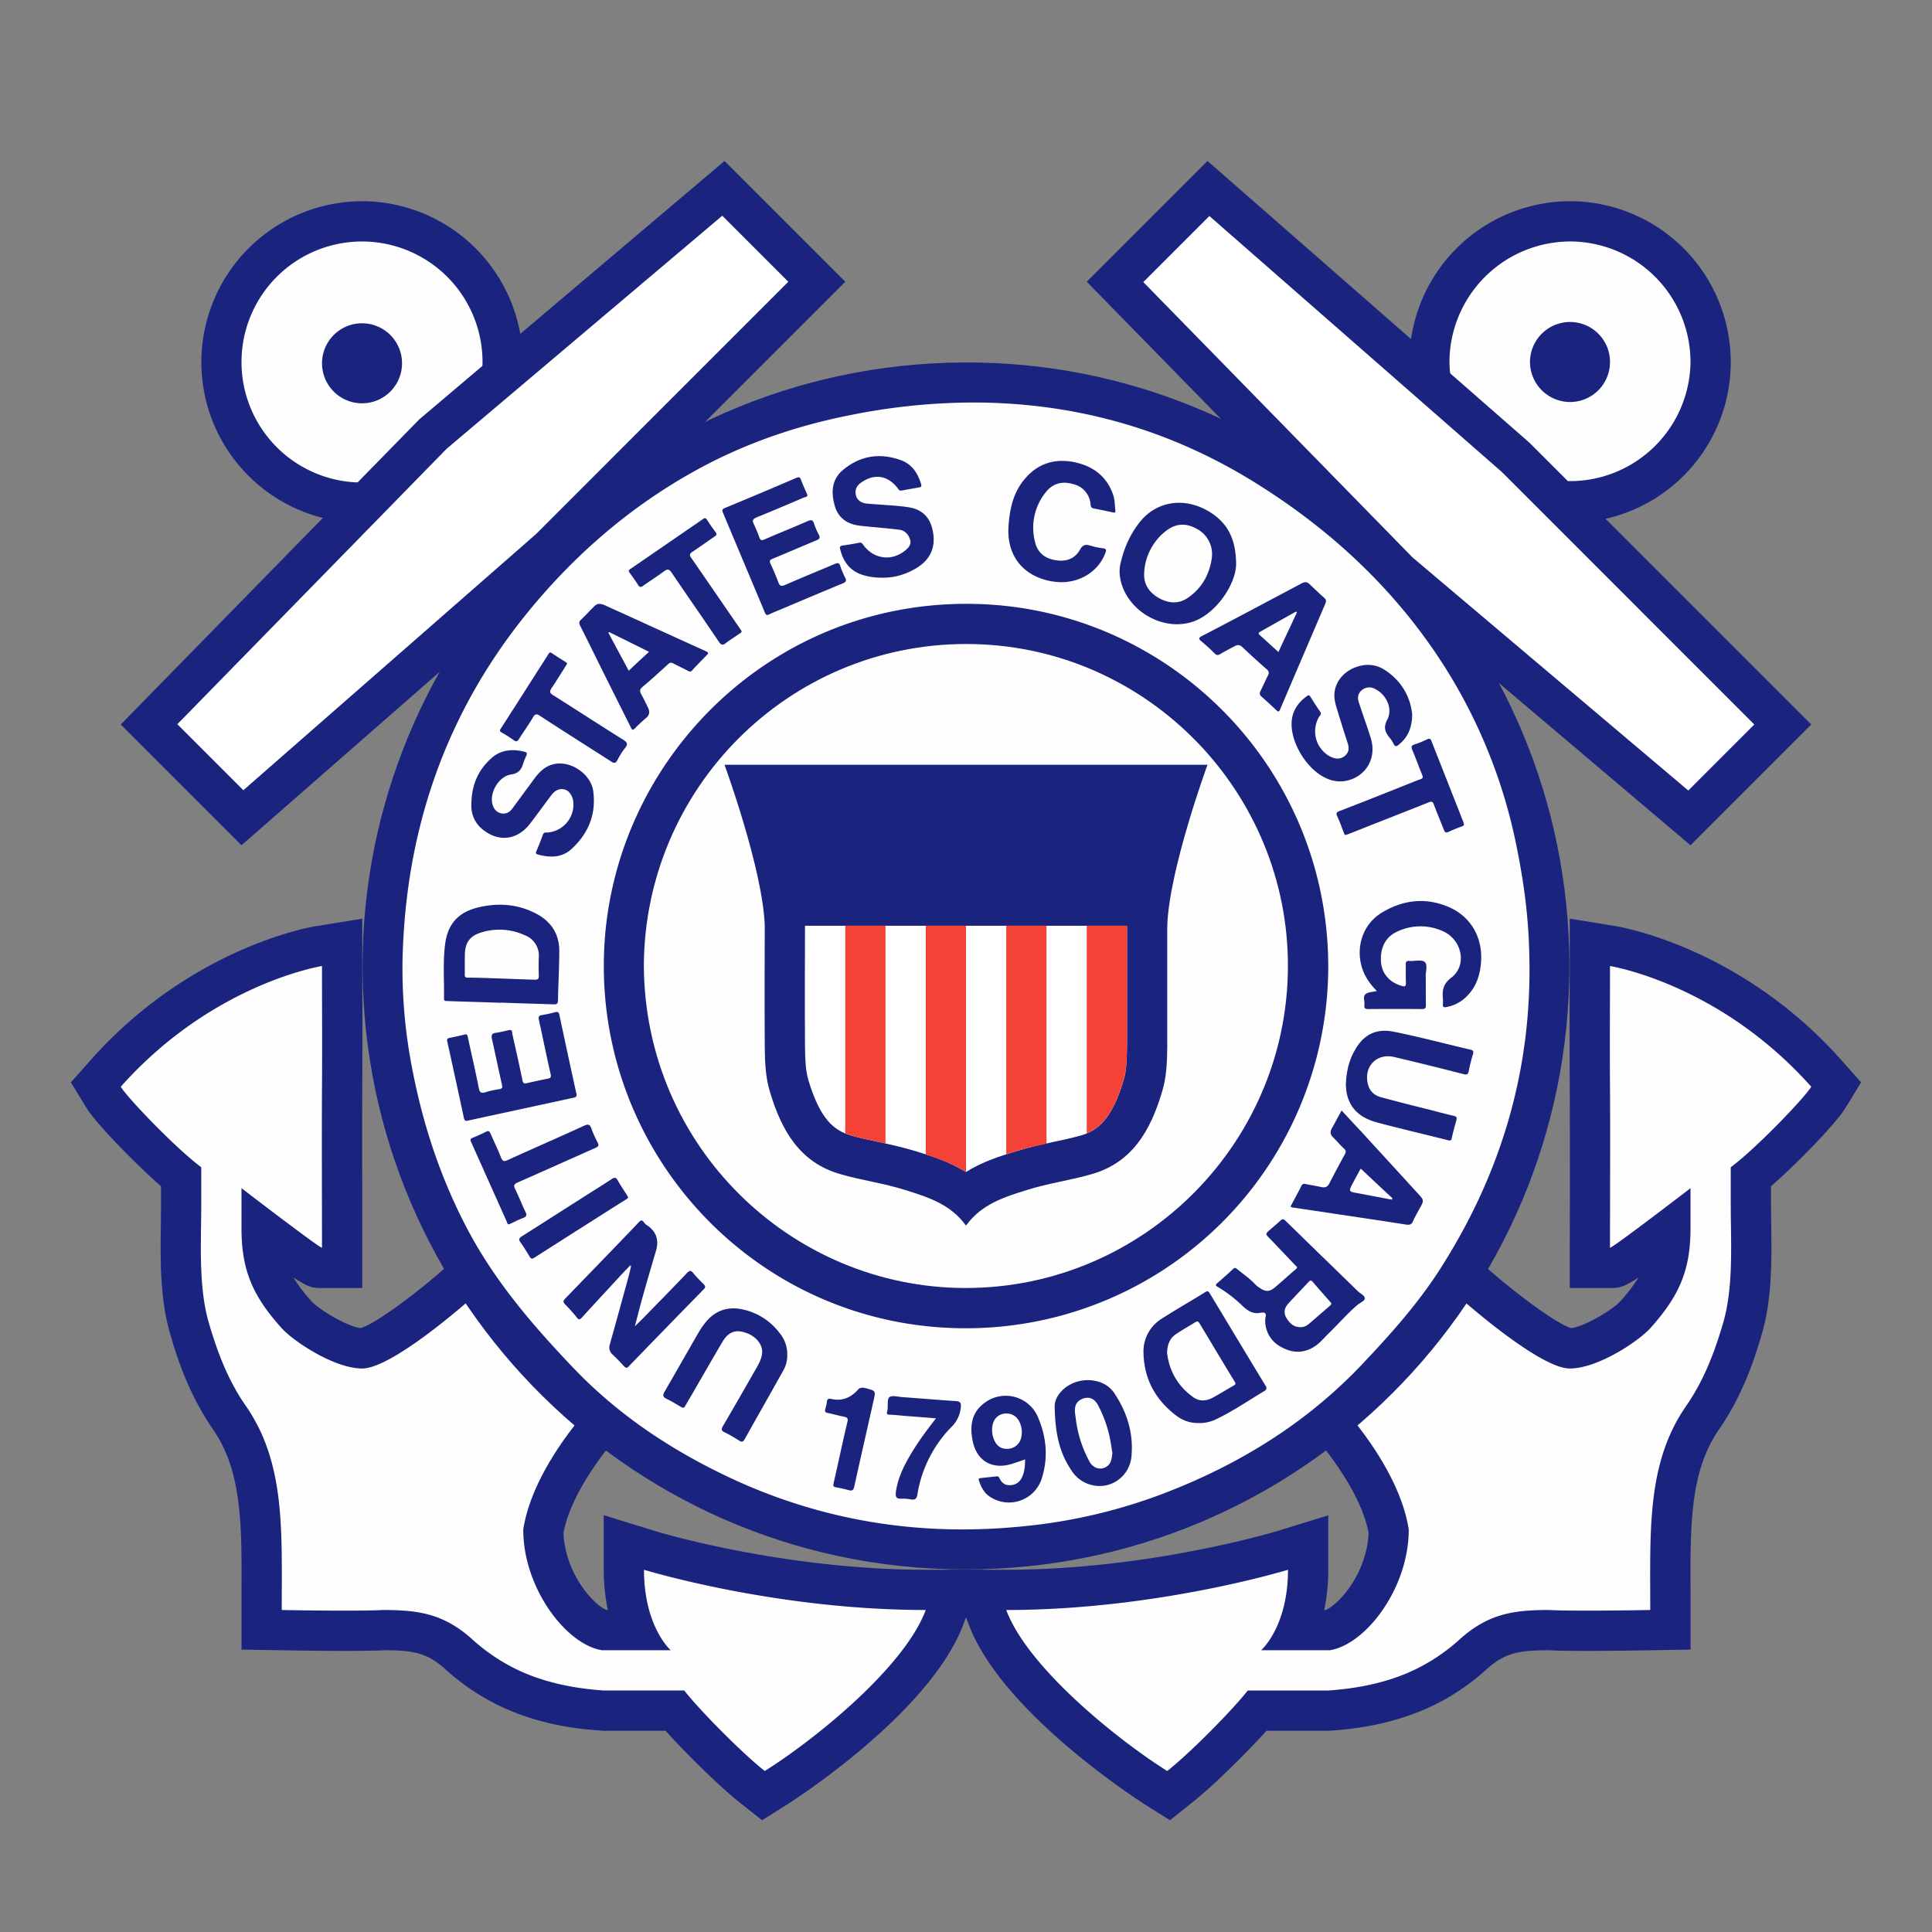
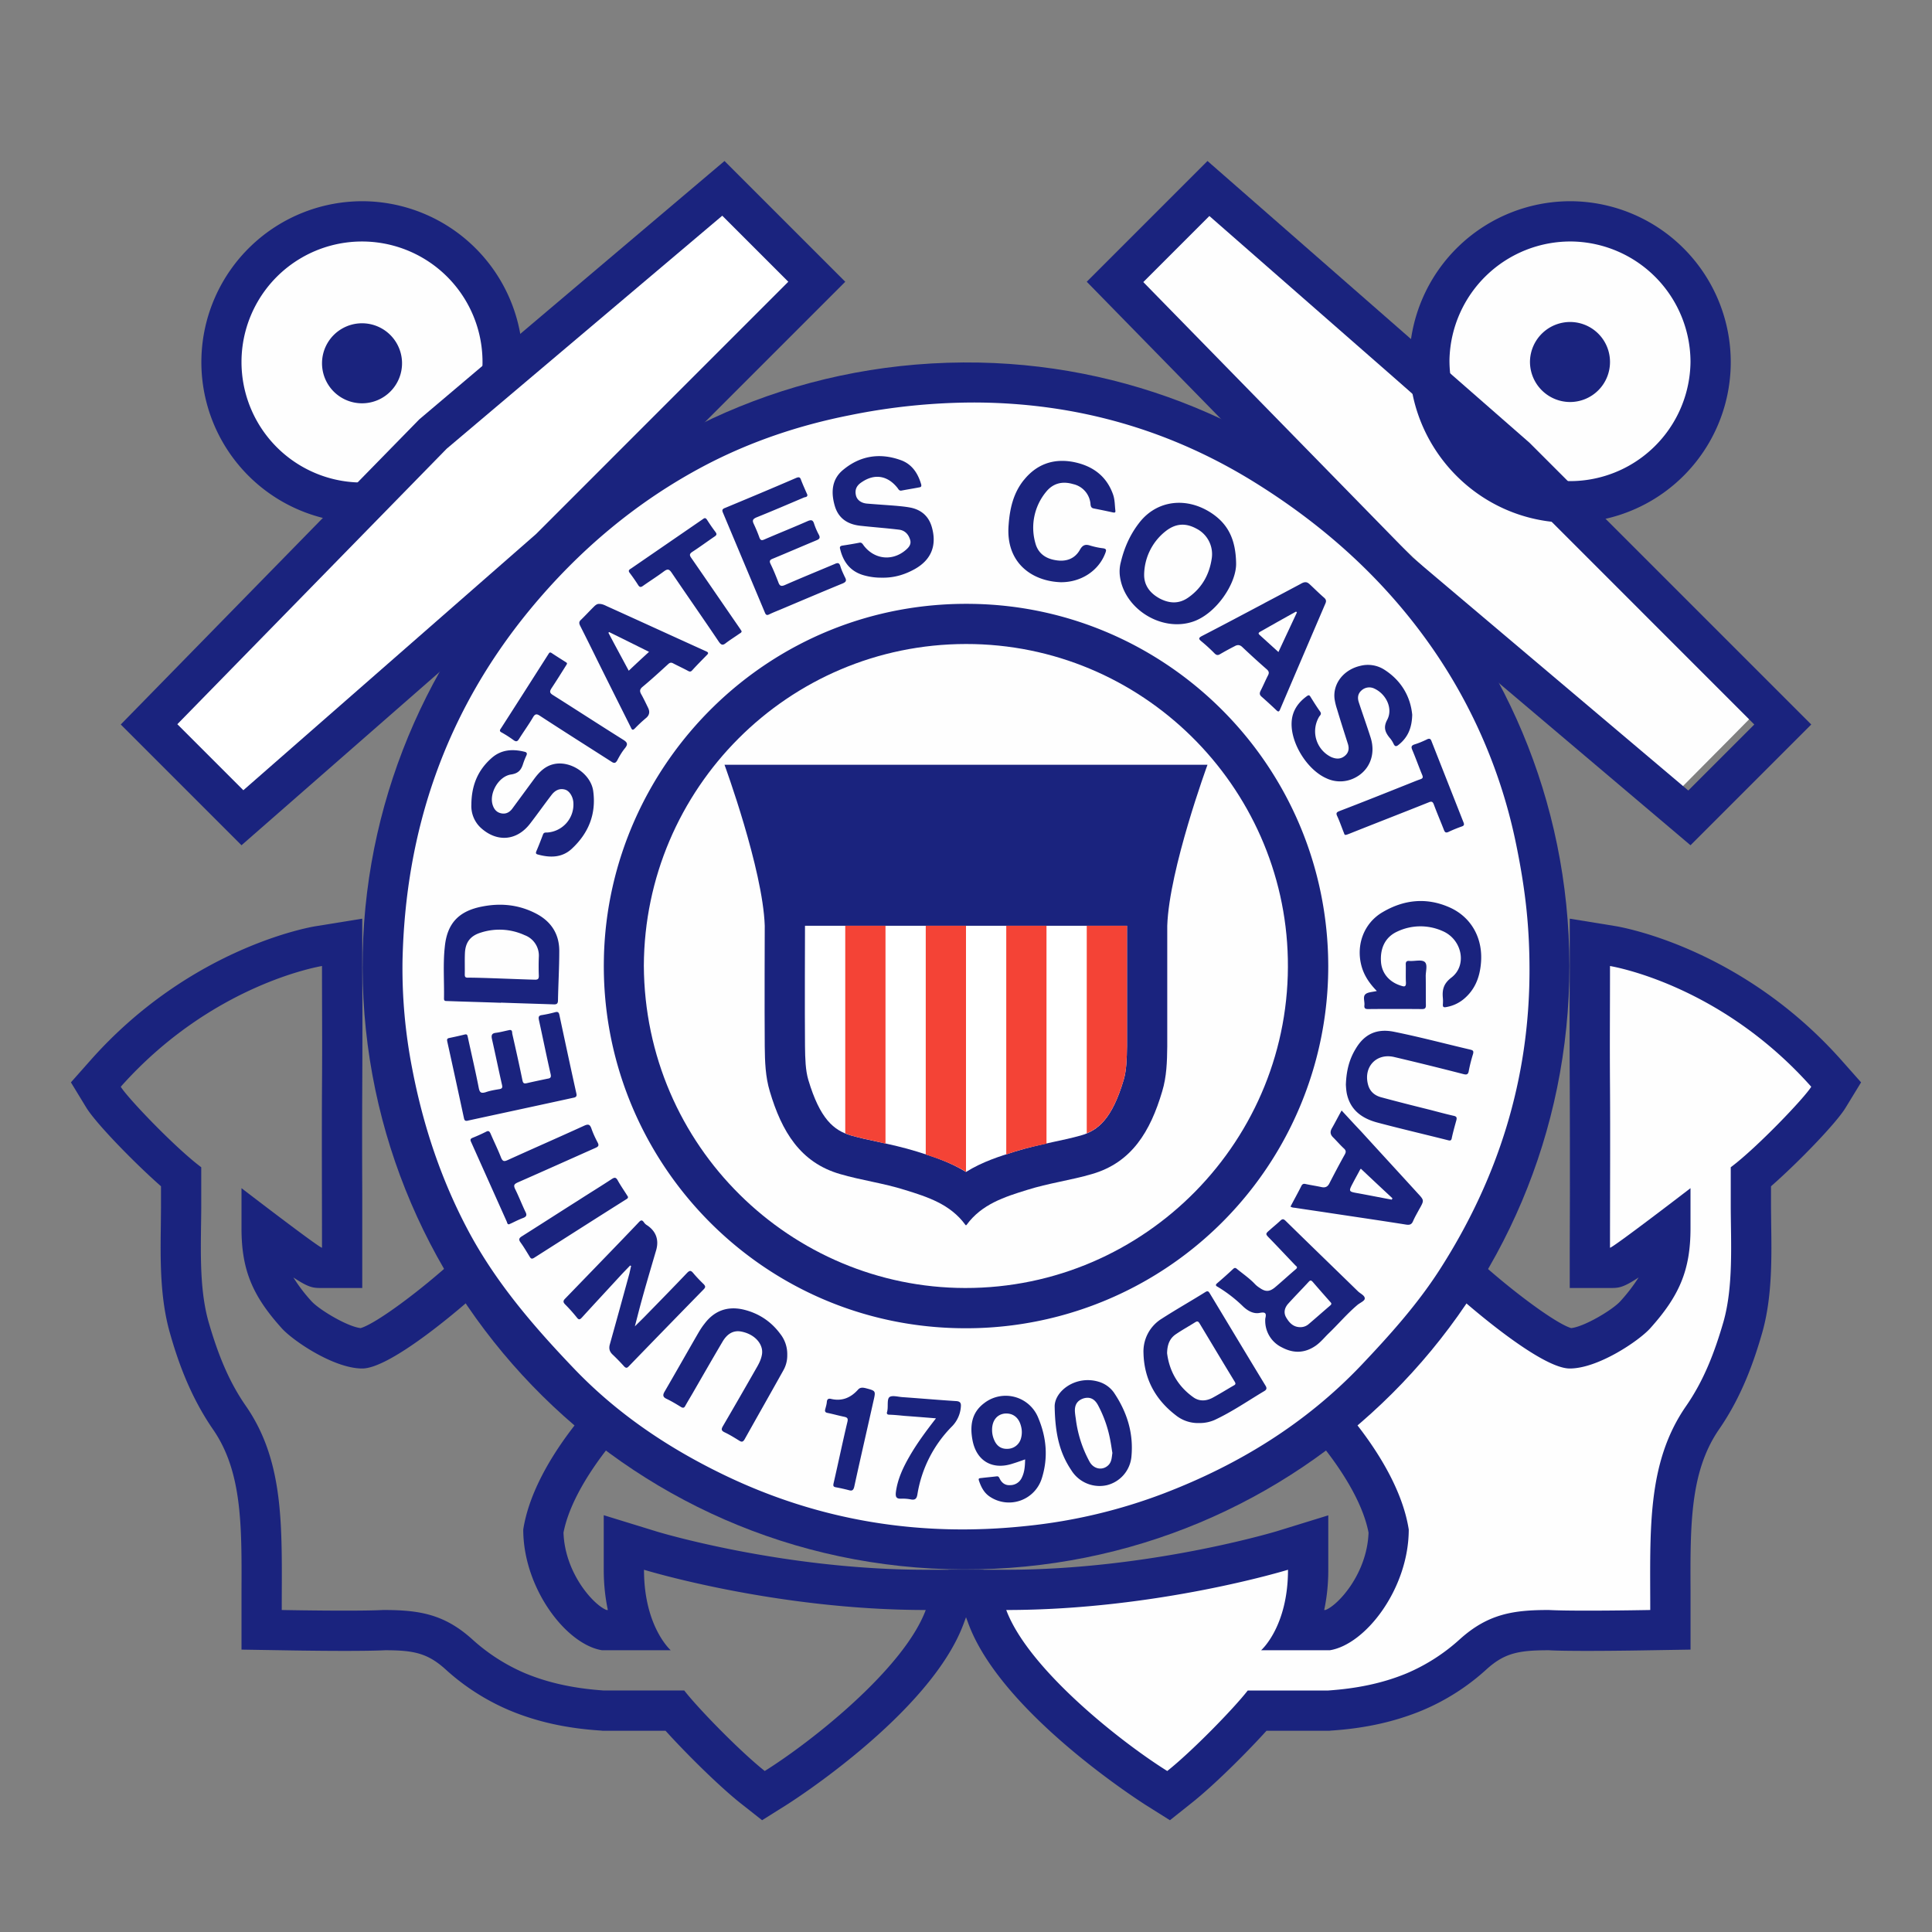
<svg xmlns="http://www.w3.org/2000/svg" viewBox="0 0 48 48">
  <rect x="0" y="0" width="48" height="48" fill="#808080" stroke="none" />
-   <path d="M19.031 44.977c-.004.007-.004.015-.004.023h-.293c0-.008 0-.016.004-.023h.293z" fill="#475f8a" />
  <path d="M28.957 45v-.027c.098.004.195.004.297.004-.004.007-.004.015-.004.023h-.293z" fill="#485f8b" />
-   <path d="M18.688 44.39c-.555-.44-1.461-1.347-1.922-1.89H15c-.828-.055-1.52-.207-2.148-.469a5.14 5.14 0 0 1-1.457-.937c-.567-.508-1.036-.594-1.872-.594-.21.012-.574.016-.957.016-.75 0-1.574-.016-1.574-.016l-.492-.008v-.953c.008-1.754.012-3.14-.8-4.316-.54-.778-.817-1.61-1-2.25-.227-.797-.216-1.715-.204-2.524l.004-1.207c-.68-.562-1.719-1.64-1.926-1.98l-.195-.317.246-.277c2.363-2.652 5.176-3.14 5.293-3.16l.582-.098.004 1.735c0 .593 0 1.101-.004 1.859-.004.793-.004 1.762 0 2.691V31.5h-.508c-.168 0-.246-.02-1.492-.969.004.883.215 1.403.871 2.133.223.25 1.121.836 1.629.836.336 0 1.582-.871 2.66-1.867l.145-.133.215-.008c.21 0 .503 0 3.328 2.73l.37.356-.366.363c-.016.016-1.618 1.594-1.856 3.137.004 1.168.938 2.328 1.543 2.43l.73-.004A4.016 4.016 0 0 1 15.5 39v-.676l.648.2c.032.007 3.227.976 6.852.976h.719l-.25.676c-.645 1.73-3.25 3.652-4.203 4.25l-.301.187z" fill="#fefefe" />
  <path d="M8 24c0 1.25.008 1.824 0 3-.008 1.18 0 2.75 0 4-.074 0-2-1.48-2-1.48v1c0 1.046.285 1.687 1 2.48.277.309 1.293 1 2 1 .707 0 2.465-1.504 3-2a.03.03 0 0 1 .02-.008c.3 0 2.98 2.594 2.98 2.594S13.27 36.27 13 38c0 1.457 1.063 2.855 1.957 3h1.707S16 40.418 16 39c0 0 3.25 1 7 1-.543 1.457-2.832 3.27-4 4-.605-.48-1.645-1.543-2-2h-2c-.676-.047-1.328-.168-1.957-.43a4.688 4.688 0 0 1-1.316-.847C11.023 40.09 10.39 40 9.52 40c-.223.012-.579.016-.954.016C7.82 40.016 7 40 7 40c0-1.984.09-3.648-.887-5.063-.453-.648-.718-1.359-.933-2.101-.246-.871-.184-1.93-.18-2.836v-1c-.64-.477-1.828-1.719-2-2 2.266-2.547 4.941-2.988 5-3m1-1.176l-1.16.188c-.125.02-3.102.527-5.586 3.324l-.492.555.383.629c.234.382 1.164 1.343 1.855 1.953v.523l-.004.445c-.012.844-.023 1.801.223 2.668.191.676.492 1.559 1.07 2.399.723 1.043.719 2.363.711 4.031v1.445l.984.016s.829.016 1.582.016c.391 0 .762-.004 1-.016.707 0 1.051.07 1.493.465a5.59 5.59 0 0 0 1.597 1.027c.68.285 1.422.45 2.278.504l.035.004h1.566c.512.566 1.313 1.36 1.844 1.785l.555.438.597-.375c.035-.02 3.57-2.25 4.407-4.5l.5-1.348H23c-3.559 0-6.676-.945-6.707-.957L15 37.645V39c0 .375.04.707.102 1h-.032c-.312-.117-1.035-.902-1.07-1.922.215-1.121 1.293-2.383 1.7-2.781l.73-.719-.735-.715c-2.968-2.87-3.265-2.87-3.675-2.87h-.391l-.305.273c-.883.808-1.984 1.62-2.363 1.73-.316-.031-1.016-.445-1.219-.664a4.007 4.007 0 0 1-.453-.594C7.684 32 7.785 32 8 32h1v-2.352c-.004-.914-.004-1.863 0-2.64.004-.758.004-1.266.004-1.867L9 24z" fill="#1a237e" />
  <path d="M28.734 44.426c-.949-.598-3.558-2.52-4.203-4.25l-.25-.676H25c3.633 0 6.82-.969 6.852-.977l.648-.199V39c0 .637-.117 1.133-.27 1.5h.813c.527-.094 1.457-1.254 1.457-2.5-.234-1.465-1.832-3.043-1.852-3.059l-.367-.359.371-.36c2.825-2.73 3.114-2.73 3.328-2.73h.196l.164.14c1.078.997 2.324 1.868 2.66 1.868.508 0 1.406-.586 1.629-.836.656-.73.867-1.25.871-2.133-1.27.969-1.324.969-1.5.969h-.5v-1.848c.004-.918.004-1.87 0-2.648-.008-.758-.004-1.266-.004-1.86l.004-1.734.578.098c.121.02 2.934.508 5.293 3.16l.246.277-.191.317c-.207.34-1.25 1.418-1.93 1.98l.008 1.203c.008.813.02 1.73-.207 2.528-.184.636-.461 1.472-1 2.25-.813 1.175-.809 2.562-.8 4.316v.95l-.49.011s-.823.016-1.573.016c-.383 0-.746-.004-.98-.016-.813 0-1.282.086-1.849.594a5.14 5.14 0 0 1-1.457.937c-.628.262-1.32.414-2.117.469h-1.797c-.46.543-1.367 1.45-1.922 1.89l-.277.223z" fill="#fefefe" />
  <path d="M40 24c.059.012 2.734.453 5 3-.172.281-1.36 1.523-2 2v1c.004.906.066 1.965-.18 2.836-.215.742-.48 1.45-.933 2.102C40.91 36.352 41 38.016 41 40c0 0-.82.016-1.566.016-.371 0-.73-.004-.954-.016-.87 0-1.503.09-2.207.723a4.688 4.688 0 0 1-1.316.847c-.629.262-1.281.383-1.957.43h-2c-.355.457-1.395 1.52-2 2-1.168-.73-3.457-2.543-4-4 3.75 0 7-1 7-1 0 1.418-.668 2-.668 2h1.707c.898-.145 1.961-1.543 1.961-3-.27-1.73-2-3.418-2-3.418s2.68-2.59 2.98-2.59A.03.03 0 0 1 36 32c.535.492 2.293 2 3 2 .707 0 1.723-.691 2-1 .715-.797 1-1.434 1-2.48v-1S40.074 31 40 31c0-1.25.008-2.824 0-4-.008-1.176 0-1.75 0-3m-1-1.176V24l-.004 1.14c0 .602 0 1.11.004 1.868.004.789.004 1.762.004 2.687L39 31v1h1.008c.207 0 .312-.004.703-.262a4.278 4.278 0 0 1-.457.594c-.2.219-.902.633-1.219.664-.375-.11-1.476-.922-2.36-1.73L36.392 31l-.41-.008h-.012c-.403 0-.727.031-3.664 2.871l-.739.719.735.719c.406.398 1.484 1.656 1.699 2.777-.035 1.02-.758 1.805-1.07 1.922h-.032c.063-.293.102-.625.102-1v-1.352l-1.293.399c-.031.008-3.164.953-6.707.953h-1.438l.5 1.348c.836 2.246 4.372 4.476 4.407 4.5l.597.375.555-.442c.531-.422 1.332-1.215 1.844-1.781h1.566l.035-.004c.852-.055 1.598-.223 2.274-.504a5.554 5.554 0 0 0 1.601-1.027c.442-.395.786-.465 1.54-.465.19.012.562.016.953.016.754 0 1.582-.016 1.582-.016l.984-.016V39.54c-.008-1.668-.012-2.984.71-4.031.58-.84.876-1.723 1.071-2.399.246-.867.235-1.824.223-2.668L44 29.996v-.523c.691-.606 1.621-1.57 1.852-1.95l.386-.632-.492-.555c-2.488-2.797-5.465-3.3-5.59-3.324z" fill="#1a237e" />
  <path d="M43.703 17.598c-.004.043-.035.058-.058.082-.348.351-.696.707-1.047 1.058-.34.344-.684.688-1.024 1.035-.062.063-.094.067-.16.004-1.254-1.187-2.516-2.367-3.773-3.55-1.407-1.325-2.82-2.649-4.227-3.97-1.258-1.179-2.512-2.359-3.766-3.538a412.68 412.68 0 0 0-1.906-1.79c-.07-.066-.062-.093 0-.156.613-.609 1.227-1.218 1.832-1.832.07-.07.106-.078.184-.007 1.27 1.16 2.547 2.316 3.82 3.472 1.977 1.797 3.957 3.59 5.934 5.383 1.379 1.25 2.754 2.504 4.133 3.754l.058.055zm-37.16 2.23c-.035 0-.047-.023-.066-.039l-1.63-1.652c-.152-.153-.296-.313-.456-.461-.075-.067-.055-.102.007-.156 1.012-.918 2.024-1.832 3.032-2.75a11872.169 11872.169 0 0 0 10.824-9.829c.074-.062.11-.066.18.004.609.617 1.218 1.227 1.832 1.832.078.075.066.106-.004.172-1.219 1.14-2.43 2.281-3.645 3.422-1.863 1.754-3.73 3.508-5.597 5.258-1.465 1.379-2.934 2.754-4.399 4.133l-.078.066zM8.918 5.535a3.424 3.424 0 0 1 3.367 3.02c.024.246.027.496-.004.742a.321.321 0 0 1-.11.223c-.995.902-1.991 1.8-2.987 2.703a.394.394 0 0 1-.29.109 3.373 3.373 0 0 1-3.343-2.93A3.396 3.396 0 0 1 8.539 5.56c.125-.012.254-.012.379-.024zm26.801 3.418c0-1.719 1.297-3.18 2.949-3.375 1.766-.207 3.328.867 3.746 2.582.453 1.844-.758 3.738-2.617 4.102-.223.047-.45.07-.68.074a.403.403 0 0 1-.277-.106c-.98-.89-1.957-1.78-2.942-2.668a.477.477 0 0 1-.168-.374c-.003-.094-.011-.188-.011-.235z" fill="#fefefe" />
  <path d="M36.883 16.484c-.024.012-.024.032-.028.051-.03-.031-.039-.074-.054-.12.05.003.058.046.082.07z" fill="#b5bed0" />
  <path d="M38.992 23.992c0 8.309-6.722 15.031-15.058 15-8.477-.027-15.11-7.039-14.922-15.328.175-8.027 6.828-14.82 15.316-14.656 8.04.16 14.645 6.742 14.664 14.984z" fill="#1a237e" />
  <path d="M8.945 7.453c.797.008 1.457.684 1.453 1.488-.003.86-.671 1.493-1.566 1.485-.773-.008-1.414-.696-1.406-1.516.008-.82.68-1.46 1.52-1.457zm30.168 0c.86.02 1.508.684 1.485 1.516-.02.86-.688 1.48-1.563 1.457-.797-.024-1.43-.711-1.41-1.528.02-.8.7-1.46 1.488-1.445z" fill="#03235f" />
  <path d="M15.996 23.992c.02-4.398 3.582-7.988 8.004-7.992 4.371-.004 7.906 3.527 7.996 7.82.098 4.48-3.531 8.188-8.02 8.18-4.316-.008-7.956-3.512-7.98-8.008z" fill="#fefefe" />
  <path d="M30 19H18s.953 2.598 1 4c0 0-.008 2.09 0 3 .004.375.016.75.125 1.113.297 1.004.762 1.77 1.742 2.055.531.156 1.082.227 1.613.395.567.175 1.13.355 1.504.867.004.011.012.008.016.011.008-.003.012-.003.016-.011.375-.512.937-.692 1.504-.867.53-.168 1.082-.239 1.613-.395.98-.285 1.445-1.05 1.742-2.055.11-.363.121-.738.125-1.113v-3c.047-1.402 1-4 1-4z" fill="#1a237e" />
  <path d="M20 23c0 .184-.008 2.117 0 2.988.004.32.012.602.082.84.29.973.633 1.258 1.063 1.383.222.062.453.113.68.16.308.067.624.137.952.238.38.118.813.254 1.223.508.406-.254.84-.39 1.219-.508.328-.101.644-.172.953-.238.226-.047.457-.098.68-.16.43-.125.777-.41 1.066-1.383.07-.238.078-.52.082-.84V23z" fill="#fff" />
  <path d="M24.95 35.121c-.188.027-.302.18-.302.402a.61.61 0 0 0 .051.25c.063.153.176.23.332.223a.35.35 0 0 0 .332-.25.566.566 0 0 0 .004-.312c-.055-.223-.21-.336-.418-.313zm7.566-3.277c-.168.183-.344.36-.512.547-.086.097-.121.218-.05.34.077.132.175.238.343.242a.314.314 0 0 0 .219-.078c.18-.153.351-.305.53-.458.04-.035.04-.054.005-.09a50.055 50.055 0 0 1-.438-.5c-.035-.038-.058-.046-.097-.003zM11.621 24.29c.277-.005 1.399.046 1.676.05.07 0 .09-.024.09-.094a6.252 6.252 0 0 1 0-.469.541.541 0 0 0-.352-.543 1.502 1.502 0 0 0-1.082-.066c-.262.078-.39.238-.402.512-.008.175 0 .351-.004.53 0 .056.012.08.074.08zm15.656 10.616c-.086-.156-.203-.207-.355-.164-.156.051-.23.16-.215.344.004.05.012.105.02.156.046.38.16.738.343 1.074.106.192.336.227.477.075.074-.082.074-.188.09-.293-.016-.09-.028-.188-.047-.285a3.007 3.007 0 0 0-.313-.907z" fill="#fefefe" />
  <path d="M37.672 20.996a13.153 13.153 0 0 0-2.09-4.898c-1.152-1.657-2.617-2.985-4.316-4.055-2.153-1.36-4.508-2.035-7.055-2.043a15.581 15.581 0 0 0-3.098.316c-1.265.25-2.476.657-3.617 1.258-1.691.895-3.121 2.106-4.332 3.574-2.09 2.54-3.098 5.473-3.164 8.743a12.98 12.98 0 0 0 .242 2.664c.274 1.43.73 2.793 1.422 4.078.684 1.265 1.613 2.34 2.598 3.37 1.066 1.114 2.324 1.962 3.703 2.63 2.394 1.16 4.918 1.562 7.558 1.277a13.394 13.394 0 0 0 3.395-.808c1.855-.711 3.516-1.73 4.895-3.176.707-.746 1.39-1.504 1.949-2.371 1.46-2.27 2.238-4.742 2.238-7.45 0-1.035-.09-1.945-.328-3.109zm-2.223-2.625c.074-.035.098-.012.121.055l.785 1.992c.024.059.032.094-.042.117a3.49 3.49 0 0 0-.333.137c-.058.023-.082.008-.105-.05-.082-.212-.172-.419-.25-.63-.027-.074-.055-.09-.129-.058-.652.261-1.309.515-1.965.777-.031.012-.058.023-.09.031-.043.008-.043-.031-.054-.055-.055-.136-.102-.277-.164-.41-.04-.082-.008-.101.062-.129.559-.214 1.117-.437 1.676-.66.11-.043.219-.09.332-.129.055-.02.066-.043.043-.101-.086-.207-.16-.418-.25-.63-.031-.077-.02-.108.066-.136.102-.031.2-.074.297-.12zm-1.965.098c-.09-.282-.18-.563-.265-.848a1.502 1.502 0 0 1-.063-.262c-.043-.379.23-.722.64-.816a.757.757 0 0 1 .583.086c.437.273.664.68.707 1.129-.008.336-.113.562-.328.738-.059.05-.098.067-.137-.02a.648.648 0 0 0-.101-.152c-.11-.137-.153-.258-.055-.441.148-.278-.024-.637-.317-.774a.285.285 0 0 0-.32.043c-.094.082-.105.184-.07.293.097.297.203.59.297.887.136.441-.051.852-.453 1.02a.798.798 0 0 1-.649-.016c-.476-.211-.887-.871-.863-1.387.012-.285.16-.496.383-.656.043-.031.062-.02.086.02.078.125.156.25.242.37.035.055.004.083-.024.118a.71.71 0 0 0 .297 1.008c.117.05.23.058.336-.028.106-.086.113-.195.074-.312zm-2.07-3.485c.297-.156.59-.312.883-.468.043-.024.086-.051.137-.051.046 0 .078.027.109.055.117.109.23.222.352.328.05.043.062.082.035.144-.375.875-.75 1.75-1.125 2.63-.028.07-.051.066-.098.019a14 14 0 0 0-.363-.332c-.051-.043-.055-.082-.028-.141.067-.129.122-.262.188-.39.031-.06.023-.098-.027-.145a20.786 20.786 0 0 1-.614-.559c-.062-.058-.12-.058-.187-.02a7.388 7.388 0 0 0-.36.196c-.05.031-.086.035-.136-.012a4.192 4.192 0 0 0-.336-.308c-.067-.055-.067-.082.011-.125.524-.27 1.043-.547 1.56-.82zm-3.566-1.023c.086-.36.234-.691.465-.984.437-.555 1.175-.641 1.8-.22.39.266.59.634.598 1.247.004.5-.5 1.25-1.074 1.441-.778.262-1.707-.316-1.813-1.129a.903.903 0 0 1 .024-.355zm-2.41-2.035c.324-.403.75-.543 1.242-.446.46.094.808.34.972.801.047.13.043.266.059.403.008.058-.023.054-.066.046a19.598 19.598 0 0 0-.47-.097c-.058-.012-.073-.04-.081-.098a.553.553 0 0 0-.434-.508c-.265-.078-.5-.023-.676.2a1.398 1.398 0 0 0-.261 1.265c.066.254.254.387.507.426.254.043.473-.031.602-.262.066-.117.137-.14.254-.101.102.03.207.054.312.066.098.012.09.05.063.121-.164.438-.602.727-1.106.723-.71-.024-1.375-.477-1.296-1.426.03-.406.117-.789.378-1.113zm-4.489-.254c.418-.348.903-.426 1.414-.246.29.097.442.328.524.61.011.054-.008.066-.051.073-.145.028-.29.051-.438.079-.058.011-.074-.032-.101-.067-.246-.309-.57-.36-.89-.14-.13.085-.173.19-.141.328.027.113.129.191.277.203.238.02.477.035.715.054.129.012.262.024.39.051.266.063.438.23.508.496.121.446-.023.797-.426 1.024-.25.14-.52.222-.82.215a1.55 1.55 0 0 1-.418-.051c-.344-.086-.535-.317-.617-.653-.016-.05-.012-.082.055-.093.136-.02.273-.043.414-.07.062-.016.086.027.113.066.258.34.691.398 1.023.133.086-.07.168-.149.133-.27-.039-.133-.125-.234-.273-.254-.32-.039-.645-.062-.969-.098-.312-.035-.543-.183-.633-.5-.097-.34-.07-.66.211-.89zm-2.941.95c.594-.247 1.183-.493 1.77-.747.066-.027.1-.027.124.05.047.122.102.243.157.368.003.059-.051.055-.082.066-.395.168-.786.336-1.184.496-.098.043-.105.082-.063.168.051.11.098.22.137.332.028.075.063.075.125.047.36-.156.723-.3 1.078-.457.094-.039.13-.02.157.07.03.09.07.184.117.27.043.082.011.11-.063.14-.36.15-.718.305-1.078.454-.082.031-.094.062-.055.14.07.141.13.293.188.442.031.09.066.117.164.074.41-.18.824-.348 1.238-.523.075-.035.114-.032.14.054.028.094.071.184.114.274.043.078.035.117-.058.156-.504.207-1 .418-1.5.629-.11.047-.215.086-.32.137-.067.035-.09.011-.114-.051l-1.035-2.465c-.027-.062-.031-.094.043-.125zm-2.336 1.507l1.789-1.23c.047-.036.07-.036.105.015.067.106.137.207.211.305.043.058.02.082-.027.113-.184.125-.363.258-.55.379-.075.05-.071.086-.024.152.398.575.793 1.153 1.191 1.73.02.028.04.06.059.09-.004.036-.035.047-.059.063-.11.078-.226.149-.332.23-.074.06-.113.055-.172-.027-.386-.574-.785-1.144-1.175-1.719-.063-.093-.102-.101-.192-.035-.168.125-.348.239-.52.36-.054.039-.085.039-.124-.024a4.4 4.4 0 0 0-.204-.293c-.043-.054-.027-.078.024-.11zm-1.238 1.27c.109-.106.214-.22.32-.325.039-.039.082-.074.133-.07.078 0 .136.031.195.059.82.37 1.637.746 2.457 1.117.063.027.07.05.02.097-.122.125-.243.246-.36.375-.035.04-.062.04-.105.016-.117-.063-.242-.121-.364-.184-.046-.027-.082-.027-.125.012-.214.195-.425.39-.648.574-.066.059-.066.106-.027.176.062.11.117.227.172.34.046.094.035.176-.043.246a3.542 3.542 0 0 0-.282.262c-.054.054-.074.047-.105-.024-.27-.539-.54-1.078-.809-1.62a84.186 84.186 0 0 0-.449-.903c-.031-.063-.031-.102.02-.149zm-1.989 2.699c.395-.614.785-1.227 1.176-1.84.02-.028.031-.067.082-.035.117.078.235.152.352.226.015.012.039.02.03.047a.66.66 0 0 1-.038.063c-.113.18-.227.363-.344.539-.05.078-.05.117.031.168.586.37 1.164.746 1.75 1.113.106.066.121.113.043.21-.074.09-.136.196-.191.302-.043.074-.078.078-.149.03-.59-.378-1.18-.75-1.765-1.132-.086-.059-.129-.059-.184.04-.105.179-.23.35-.34.526-.043.07-.074.079-.14.032a2.867 2.867 0 0 0-.293-.188c-.055-.027-.055-.054-.02-.101zm-.23.734c.238-.21.52-.227.812-.156.055.012.078.035.051.094a1.901 1.901 0 0 0-.082.207c-.047.152-.117.238-.3.265-.313.047-.551.473-.454.762.035.105.098.18.211.203.11.023.2-.02.27-.11l.554-.753c.125-.168.27-.313.485-.36.418-.093.918.246.976.668.078.575-.117 1.051-.535 1.438-.242.223-.539.223-.84.14-.043-.011-.058-.027-.039-.078.059-.136.114-.28.168-.422.02-.05.059-.046.098-.046a.697.697 0 0 0 .656-.73c-.004-.15-.094-.306-.21-.337-.138-.039-.25.024-.333.133-.18.234-.351.477-.531.71-.332.435-.832.474-1.235.099a.738.738 0 0 1-.226-.57c.004-.5.176-.868.504-1.157zm-1.184 5.977c.008-.426-.027-.86.02-1.286.058-.59.355-.894.941-1.003.469-.09.918-.04 1.344.187.363.195.559.504.559.918 0 .406-.024.816-.032 1.223 0 .09-.031.109-.113.105-.434-.015-.871-.027-1.305-.043v.004c-.441-.016-.883-.027-1.32-.043-.047-.004-.094.012-.094-.062zm.586 3.035c-.058.011-.078-.008-.09-.063-.136-.633-.273-1.265-.414-1.902-.008-.043-.015-.078.047-.09.13-.027.258-.055.383-.086.074-.02.07.031.082.074.09.418.188.832.27 1.254.023.114.058.137.168.106.113-.04.23-.059.347-.078.063-.012.078-.036.063-.102-.086-.379-.164-.762-.25-1.14-.02-.094-.008-.145.097-.157.117-.015.227-.047.344-.07.074-.004.055.066.066.105.086.38.172.762.25 1.145.016.078.043.086.114.07.168-.039.336-.074.508-.11.074-.01.097-.034.078-.116-.102-.446-.192-.895-.29-1.34-.015-.074-.011-.114.075-.125a2.99 2.99 0 0 0 .324-.07c.059-.016.09-.008.106.054.14.656.28 1.313.425 1.965.016.066-.008.094-.074.105-.875.192-1.754.38-2.629.57zm1.028 2.574c-.04 0-.043-.035-.051-.059l-.89-1.988c-.024-.05-.02-.078.034-.101a4.48 4.48 0 0 0 .34-.153c.063-.035.086-.004.11.047.085.2.183.395.261.598.043.101.082.097.168.058.637-.289 1.27-.566 1.903-.855.097-.043.136-.027.171.066.043.125.098.242.16.36.036.07.012.097-.05.125-.649.289-1.293.578-1.942.863-.082.039-.105.066-.062.16.094.188.168.383.258.57.043.082.023.121-.063.153-.094.035-.187.082-.277.125l-.07.031zm.52.812c-.075-.12-.145-.242-.227-.355-.055-.074-.051-.113.035-.164.464-.293.93-.594 1.394-.887.278-.18.559-.351.832-.531.067-.043.102-.047.145.027.066.121.148.239.222.356.012.02.028.043.036.058.003.043-.028.051-.051.067-.762.48-1.52.965-2.281 1.449-.051.031-.075.027-.106-.02zm2.464 2.707c-.043.051-.074.063-.125.008a5.322 5.322 0 0 0-.293-.3c-.074-.075-.086-.153-.059-.247.164-.586.325-1.171.485-1.757.015-.063.027-.125.043-.188l-.024-.012c-.082.086-.168.172-.25.262-.316.344-.633.684-.945 1.027-.05.055-.078.07-.129.004a4 4 0 0 0-.297-.332c-.05-.054-.043-.09.008-.14.484-.5.969-1 1.45-1.5.124-.13.245-.254.366-.383.051-.055.086-.09.141-.008a.25.25 0 0 0 .082.074c.219.149.29.36.223.606-.16.547-.325 1.094-.465 1.644l-.067.258c.11-.11.2-.195.286-.285.34-.348.68-.695 1.015-1.047.063-.062.094-.058.149.008.082.098.172.191.261.277.047.051.047.078-.004.13a501.644 501.644 0 0 0-1.851 1.902zm3.824.126c-.316.566-.633 1.124-.95 1.69-.038.067-.07.083-.136.04-.12-.074-.238-.148-.363-.207-.09-.043-.086-.082-.04-.16.274-.469.544-.938.813-1.41.067-.114.13-.227.153-.36a.402.402 0 0 0 0-.136c-.04-.211-.242-.387-.516-.438-.21-.039-.355.074-.457.242-.254.43-.5.86-.75 1.293-.059.102-.121.203-.18.309-.027.054-.058.062-.113.027-.113-.07-.23-.14-.355-.2-.09-.042-.098-.093-.047-.179.277-.476.55-.96.828-1.441.05-.086.101-.168.164-.246.238-.317.558-.438.945-.356.383.086.7.29.934.606a.81.81 0 0 1 .176.527.743.743 0 0 1-.106.398zm2.254.718c-.16.719-.328 1.442-.484 2.16-.024.094-.063.102-.133.082a4.488 4.488 0 0 0-.313-.07c-.074-.012-.082-.035-.066-.105.117-.508.223-1.02.344-1.528.02-.086-.012-.105-.078-.12-.137-.028-.274-.067-.41-.095-.067-.011-.079-.042-.063-.097.016-.063.035-.121.039-.184.008-.066.043-.082.098-.07.273.066.492-.024.675-.227.055-.066.13-.054.204-.035.234.063.238.063.187.29zm1.953.649a3.096 3.096 0 0 0-.867 1.695c-.016.098-.047.148-.156.129a1.047 1.047 0 0 0-.246-.02c-.133.008-.145-.058-.133-.164.043-.324.18-.613.34-.89.187-.325.41-.625.656-.942a96.032 96.032 0 0 0-.793-.062c-.121-.012-.238-.024-.36-.028-.05 0-.078-.015-.062-.07.008-.02.008-.043.012-.062.012-.106-.012-.258.047-.305.066-.05.21-.008.316 0 .445.031.887.07 1.328.098.11.004.14.043.13.144a.773.773 0 0 1-.212.477zm-8.656-11.633c.105-4.817 4.098-8.895 9.191-8.793 4.828.094 8.793 4.043 8.805 8.992A8.994 8.994 0 0 1 23.96 33c-5.089-.016-9.07-4.227-8.956-9.203zM25.883 36.73a.854.854 0 0 1-1.281.461c-.153-.097-.227-.246-.282-.41-.015-.05.008-.054.043-.058.133-.016.266-.028.395-.043.05-.008.062.023.078.054.05.106.137.172.254.164a.316.316 0 0 0 .297-.187c.07-.14.078-.29.082-.453-.11.039-.207.074-.309.105-.496.164-.894-.058-.996-.57-.07-.36-.031-.695.29-.934a.871.871 0 0 1 1.335.352c.211.496.258 1 .094 1.52zm2.226-.53a.807.807 0 0 1-.605.698.826.826 0 0 1-.887-.37c-.273-.407-.402-.856-.414-1.583-.004-.379.52-.785 1.09-.617a.712.712 0 0 1 .379.266c.328.484.496 1.015.437 1.605zm3.305-1.641c-.406.242-.8.515-1.234.718a.919.919 0 0 1-.39.078.879.879 0 0 1-.58-.195c-.503-.387-.784-.898-.8-1.539a.954.954 0 0 1 .461-.863c.352-.227.719-.434 1.074-.656.063-.04.082-.016.114.035.46.761.918 1.527 1.382 2.289.036.058.032.097-.027.133zm2.305-2.133c-.258.219-.48.484-.727.719-.097.097-.187.207-.304.289-.27.187-.551.195-.836.043a.732.732 0 0 1-.418-.657c0-.035 0-.05.003-.066.028-.117.012-.164-.132-.137-.157.035-.301-.047-.414-.152a3.428 3.428 0 0 0-.641-.496c-.04-.02-.059-.043-.016-.082.137-.117.274-.239.407-.364.043-.039.07-.015.101.012.145.117.297.223.426.356a.58.58 0 0 0 .121.101c.148.106.246.106.383-.004.176-.148.344-.304.52-.453.066-.055.011-.074-.016-.105-.211-.22-.418-.442-.63-.66-.112-.114-.112-.114.005-.215.086-.078.176-.149.258-.227.05-.047.078-.047.128 0 .602.59 1.204 1.172 1.805 1.758.063.059.176.105.164.184-.011.058-.125.101-.187.156zm1.55-2.399c-.054.102-.117.207-.164.317-.035.078-.082.093-.164.082-.617-.098-1.234-.188-1.851-.281-.305-.047-.61-.09-.914-.137-.035-.004-.074-.004-.114-.031.09-.172.184-.34.27-.512.027-.055.063-.059.11-.047.128.027.261.047.386.074.106.024.164-.012.207-.105.121-.235.242-.465.371-.696.035-.062.043-.101-.015-.156-.094-.086-.176-.183-.266-.273-.074-.07-.086-.14-.035-.23.082-.141.156-.29.242-.442.164.176.32.348.48.515.47.516.946 1.032 1.415 1.547.156.168.156.172.043.375zm1.223-3.425c-.015.097-.054.105-.14.082a82.02 82.02 0 0 0-1.711-.422c-.442-.106-.77.242-.653.683.047.18.172.278.34.32.406.11.813.212 1.219.313.191.05.383.102.574.145.066.015.078.043.063.105-.04.145-.082.293-.114.442-.011.07-.039.074-.097.058-.586-.148-1.176-.285-1.762-.441-.375-.102-.664-.309-.75-.719-.016-.082-.02-.172-.023-.215.011-.351.085-.64.25-.906.218-.363.527-.496.94-.414.642.129 1.27.297 1.903.445.063.016.086.031.067.106a3.849 3.849 0 0 0-.106.418zm-.129-1.778a.92.92 0 0 1-.43.196c-.07.015-.09-.004-.085-.07a.941.941 0 0 0 0-.15c-.02-.21.015-.363.215-.515.394-.305.261-.945-.22-1.152a1.345 1.345 0 0 0-1.136.015c-.293.137-.426.415-.395.77.028.277.215.488.504.574.082.028.118.02.114-.082-.008-.144 0-.297-.004-.441-.004-.078.023-.102.097-.094.13.008.293-.04.372.023.082.067.023.239.027.364.004.238 0 .476.004.715 0 .07-.024.093-.094.093-.45-.004-.898-.004-1.344 0-.074 0-.097-.023-.09-.093.012-.09-.043-.211.024-.274.058-.055.172-.055.285-.082-.187-.191-.32-.39-.383-.629-.136-.515.059-1.055.524-1.328.527-.312 1.09-.375 1.664-.121.547.242.84.777.781 1.395-.031.351-.152.656-.43.886z" fill="#fefefe" />
  <path d="M29.805 32.883c-.028-.043-.047-.07-.106-.035-.16.101-.324.191-.48.297-.153.101-.219.253-.223.476.055.438.266.824.664 1.102.145.097.309.086.461.007.18-.097.356-.207.531-.308.055-.027.047-.055.024-.094-.293-.48-.582-.965-.871-1.445zM31.762 16.2c.156-.337.308-.66.46-.985a.104.104 0 0 0-.023-.02c-.297.164-.594.332-.89.5-.047.028-.051.047-.012.082l.465.422zM28.8 14.863c.247.133.493.149.731-.023.34-.242.524-.582.578-.992a.71.71 0 0 0-.386-.715c-.282-.153-.535-.125-.785.082a1.398 1.398 0 0 0-.512 1.058c-.004.262.137.457.375.59zm4.985 14.207c-.055.106-.113.207-.168.313-.117.222-.117.222.133.265.277.051.555.106.828.157.008-.012.012-.024.016-.035-.262-.243-.524-.489-.785-.735-.012.02-.02.027-.024.035zm-17.66-12.875c-.344-.172-.668-.332-.992-.492a.07.07 0 0 0-.016.02c.164.312.332.62.504.941.168-.16.332-.312.504-.469zm-8-7.261a.793.793 0 0 1 .793-.778c.422.004.789.38.781.793a.814.814 0 0 1-.785.781.796.796 0 0 1-.789-.796zm31.765.011c0 .434-.359.79-.785.785a.816.816 0 0 1-.785-.793.81.81 0 0 1 .797-.78c.43 0 .778.355.774.788z" fill="#fefefe" />
  <path d="M28 23h-1v5.156c.363-.148.66-.468.918-1.328.07-.238.078-.52.082-.836zm-6 0h-1v5.156c.047.024.098.04.145.055.226.062.453.113.683.16.055.012.113.031.172.043zm4 5.414V23h-1v5.684c.074-.024.148-.055.219-.075.27-.086.527-.14.781-.195zm-3 .27c.324.105.668.226 1 .43V23h-1z" fill="#f44336" />
  <path d="M12.988 8.992a3.994 3.994 0 0 1-4.011 3.996 3.991 3.991 0 0 1-3.973-4.086A4.001 4.001 0 0 1 9.082 5a3.998 3.998 0 0 1 3.906 3.992z" fill="#1a237e" />
  <path d="M11.988 8.992A2.994 2.994 0 1 1 6 8.996a2.994 2.994 0 0 1 5.988-.004z" fill="#fefefe" />
  <path d="M9.988 8.992a.994.994 0 1 1-1.987.005.994.994 0 0 1 1.987-.005zm33.012 0a3.992 3.992 0 0 1-4.012 3.996c-2.258-.008-4.023-1.875-3.972-4.086A4.001 4.001 0 0 1 39.094 5 3.998 3.998 0 0 1 43 8.992z" fill="#1a237e" />
  <path d="M42 8.992a2.994 2.994 0 1 1-5.988-.066A3.007 3.007 0 0 1 39.07 6 2.998 2.998 0 0 1 42 8.992z" fill="#fefefe" />
  <path d="M40 8.992a.993.993 0 0 1-.996.996.999.999 0 0 1-.992-1.015A.998.998 0 0 1 39.027 8a.992.992 0 0 1 .973.992z" fill="#1a237e" />
  <path d="M3.703 17.996l7.07-7.23 7.2-6.086L20.293 7l-6.648 6.645-7.622 6.671z" fill="#fff" />
  <path d="M17.945 5.36L19.585 7l-6.269 6.27-7.27 6.363-1.64-1.64 6.692-6.845 6.847-5.789M18 4l-7.582 6.418L3 18l3 3 8-7 7-7z" fill="#1a237e" />
-   <path d="M34.738 14.2l-7.035-7.196 2.32-2.32 7.649 6.691L44.293 18l-2.32 2.32z" fill="#fff" />
  <path d="M30.047 5.367l7.27 6.363L43.585 18l-1.64 1.64-6.848-5.788-6.692-6.844 1.64-1.64M30 4l-3 3 7.418 7.582L42 21l3-3-7-7z" fill="#1a237e" />
</svg>